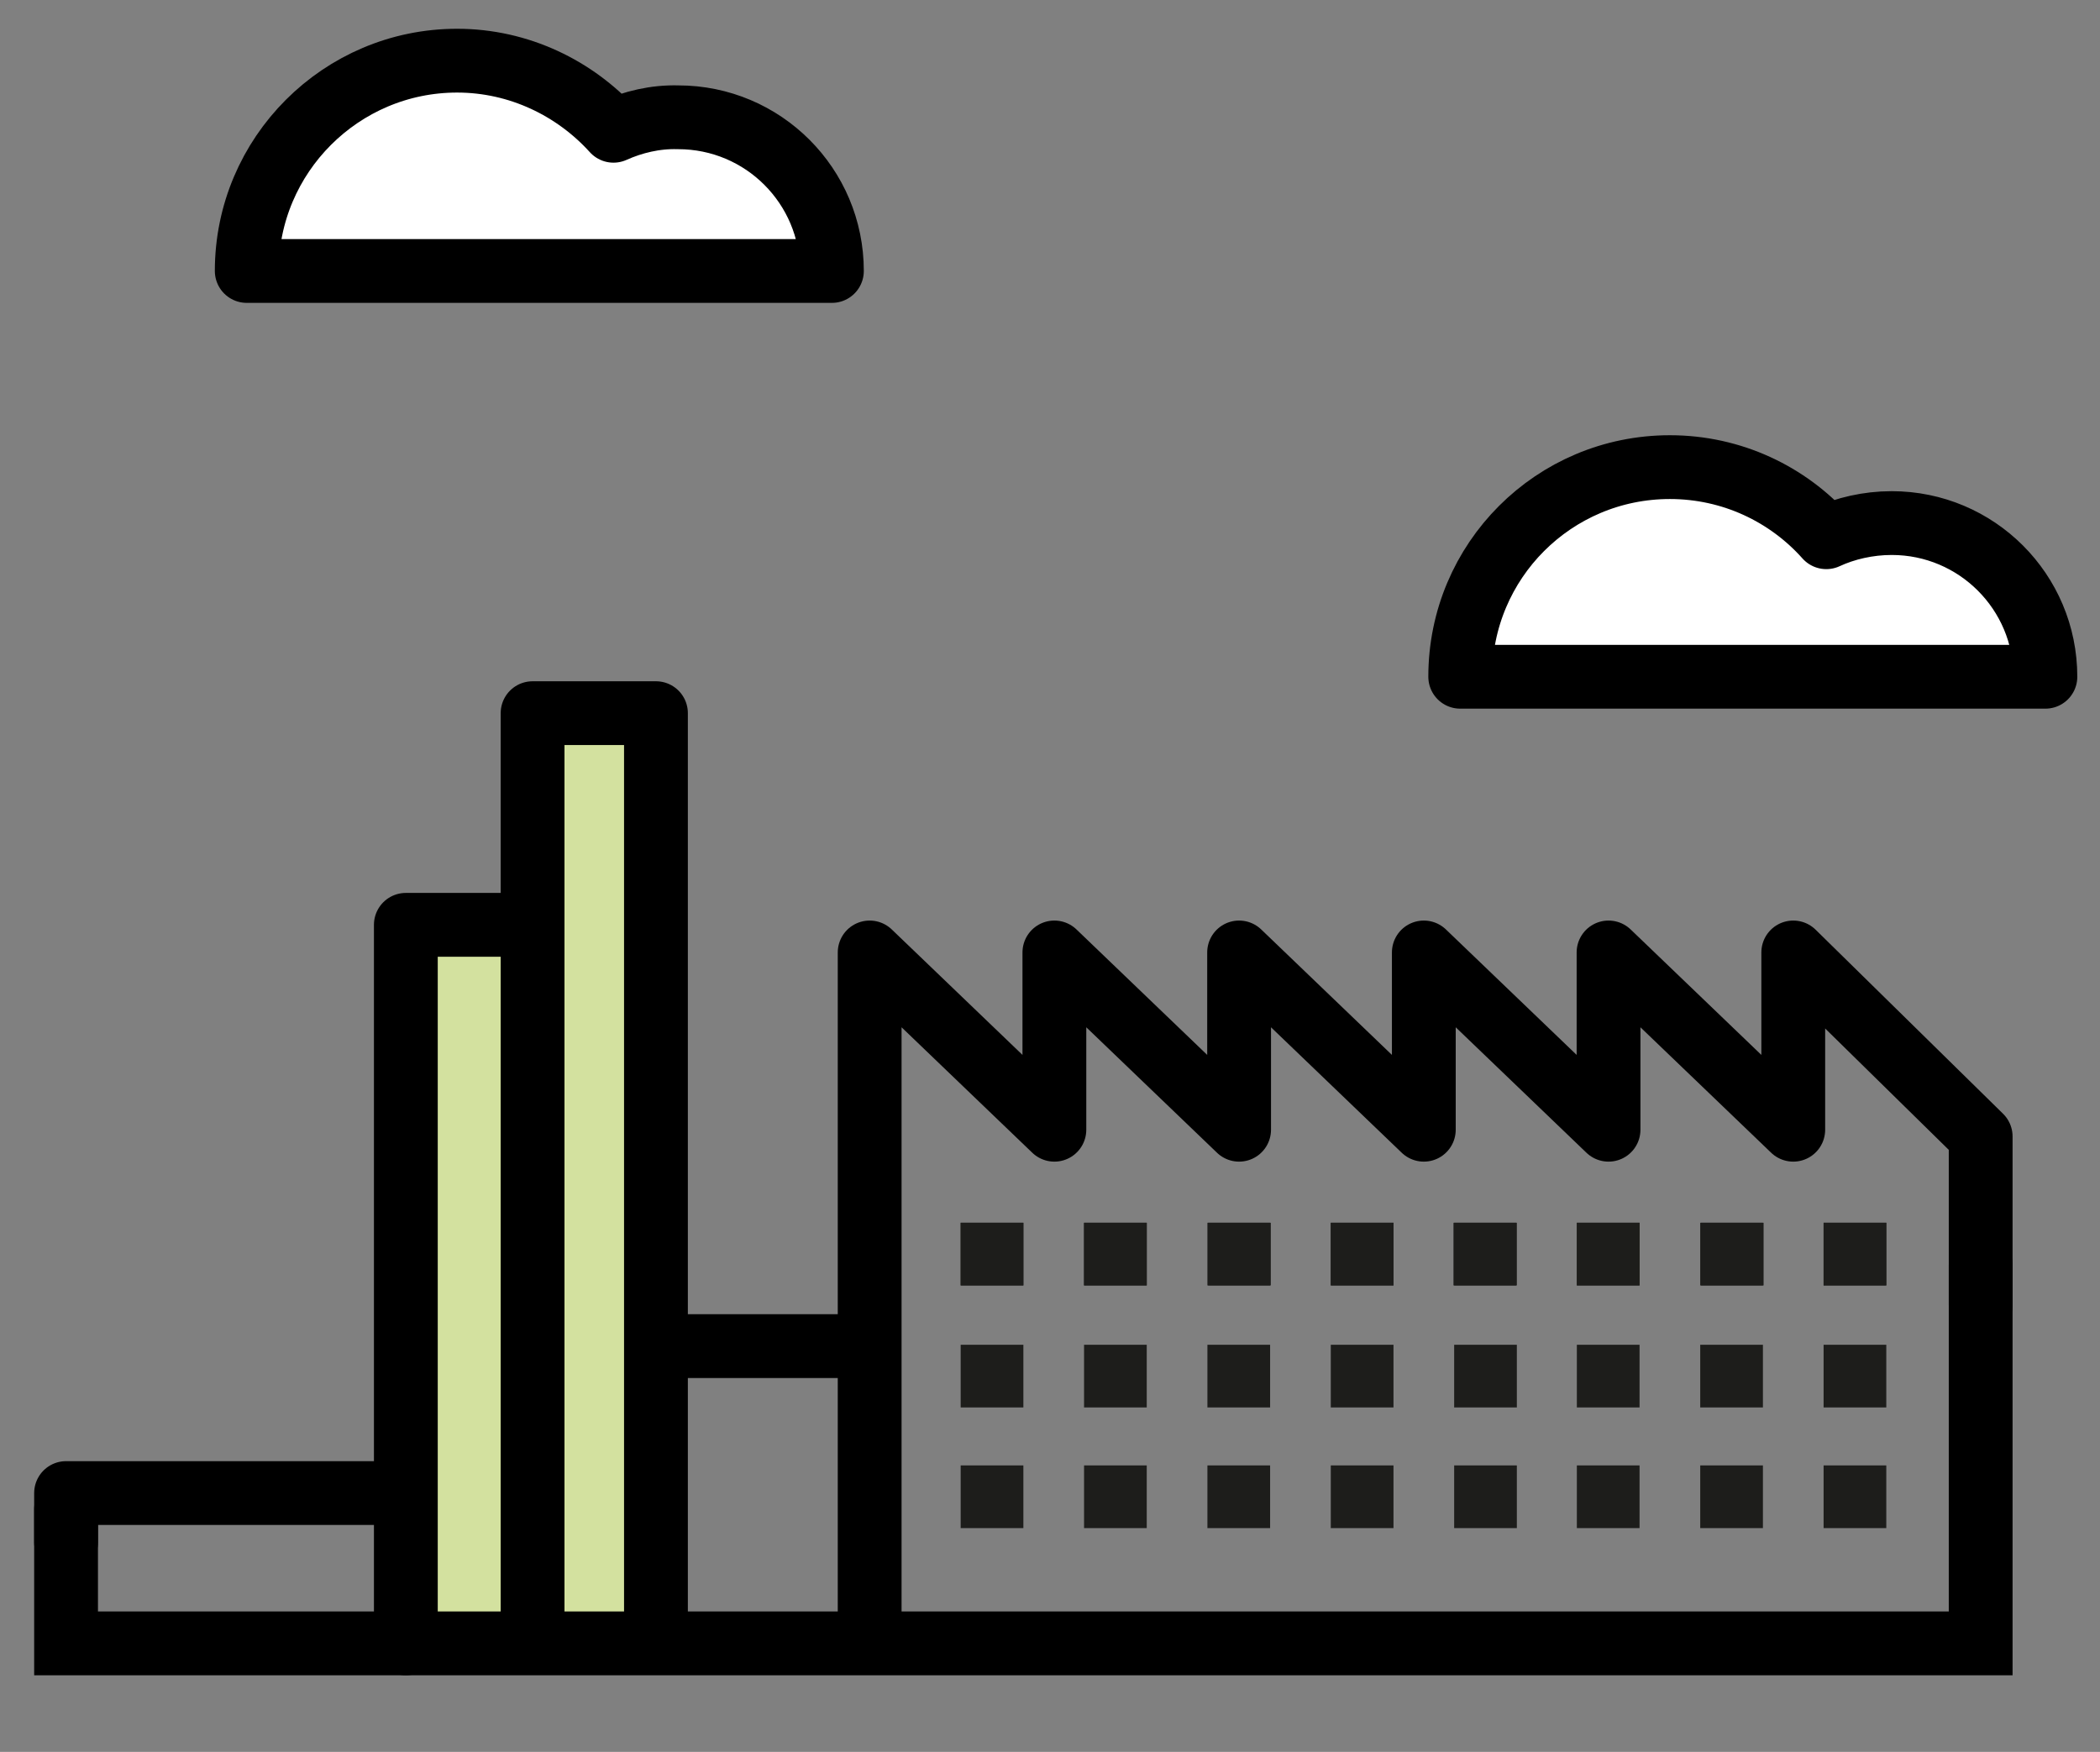
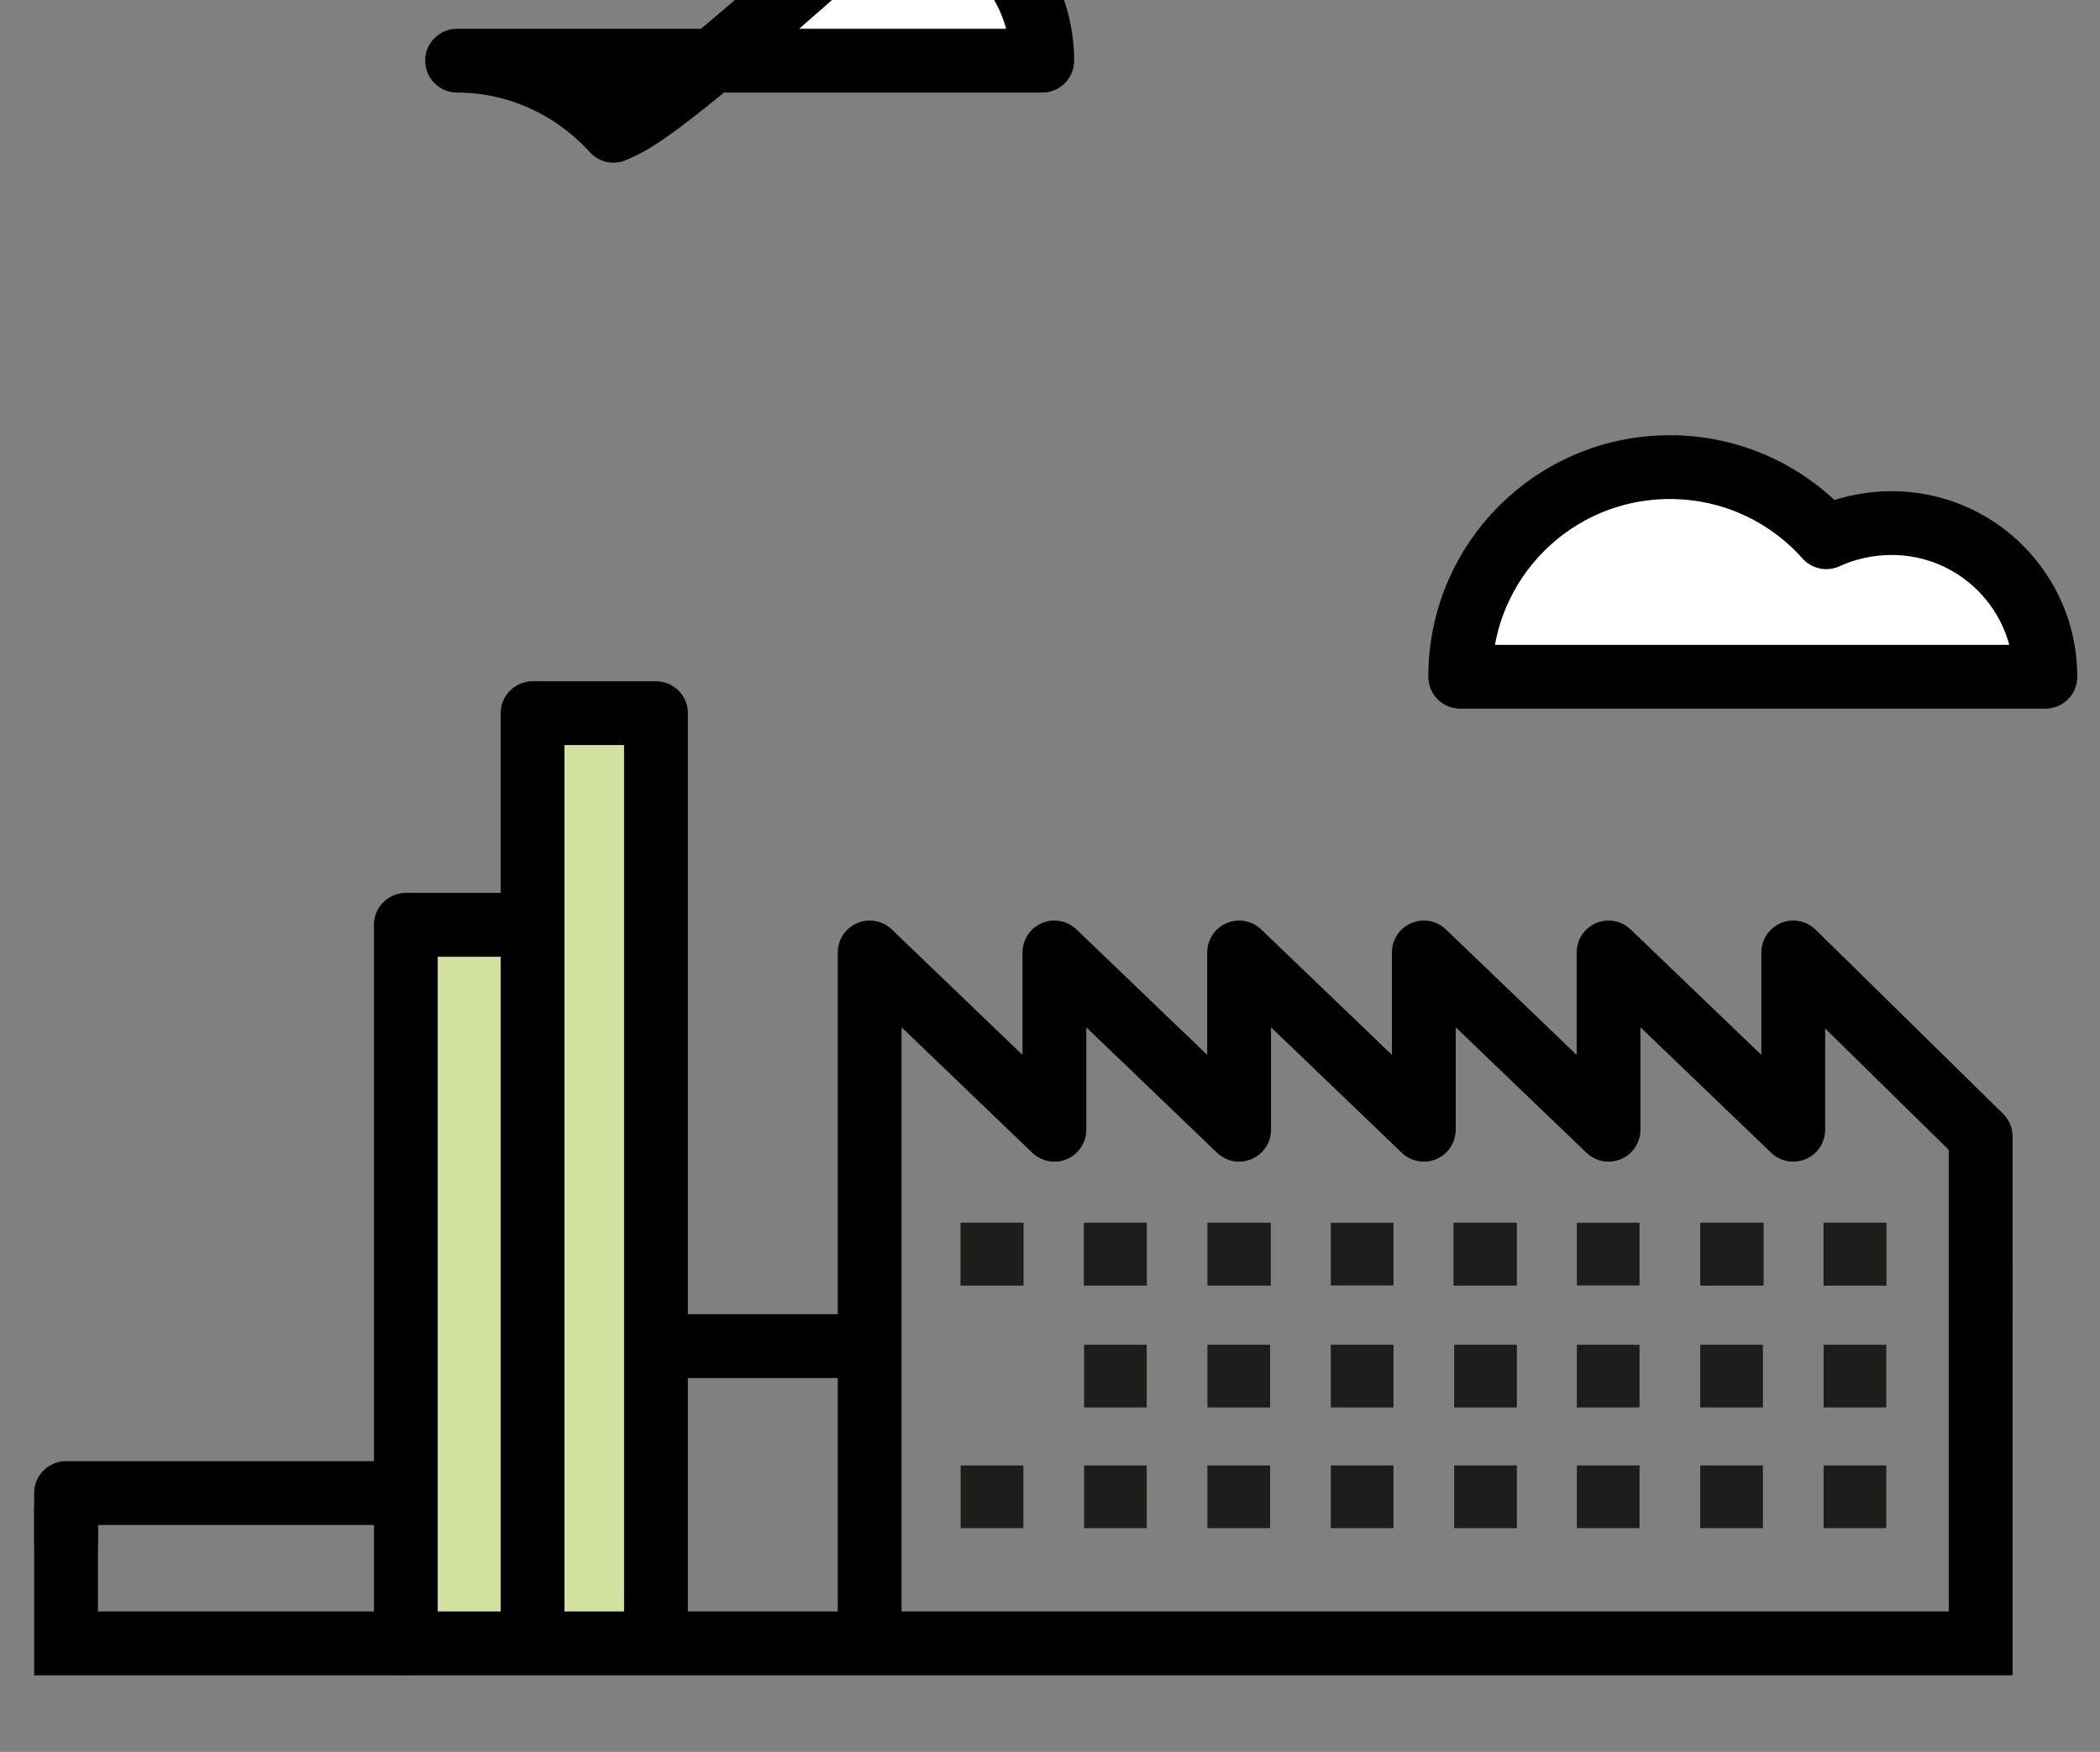
<svg xmlns="http://www.w3.org/2000/svg" version="1.1" x="0px" y="0px" viewBox="0 0 311.5 259.9" style="enable-background:new 0 0 311.5 259.9;" xml:space="preserve">
  <rect x="0" y="0" width="311.5" height="259.9" fill="#808080" stroke="none" />
  <style type="text/css">
	.st0{fill:#D3E19F;}
	.st1{fill:#FFFFFF;stroke:#000000;stroke-width:9.464;stroke-linecap:round;stroke-linejoin:round;stroke-miterlimit:10;}
	.st2{fill:none;stroke:#000000;stroke-width:9.464;stroke-linecap:round;stroke-linejoin:round;stroke-miterlimit:10;}
	.st3{fill:none;stroke:#000000;stroke-width:9.464;stroke-linecap:round;stroke-miterlimit:10;}
	.st4{fill:#1D1D1B;}
</style>
  <g id="Layer_2">
</g>
  <g id="Layer_1">
    <polygon class="st0" points="98,104.6 78.4,104.6 78.4,136.9 59.8,136.9 59.8,246 85.5,246 85.5,245.1 98,245.1  " />
-     <path class="st1" d="M91,19.4C85.3,13.1,77,9,67.8,9C50.6,9,36.6,23,36.6,40.2h86.8c0-12.6-10.2-22.8-22.8-22.8   C97.2,17.3,93.9,18.1,91,19.4L91,19.4z" />
+     <path class="st1" d="M91,19.4C85.3,13.1,77,9,67.8,9h86.8c0-12.6-10.2-22.8-22.8-22.8   C97.2,17.3,93.9,18.1,91,19.4L91,19.4z" />
    <path class="st1" d="M270.9,79.7c-5.7-6.4-14-10.4-23.2-10.4c-17.2,0-31.1,13.9-31.1,31.1h86.8c0-12.6-10.2-22.8-22.8-22.8   C277.1,77.6,273.7,78.4,270.9,79.7L270.9,79.7z" />
    <polyline class="st2" points="97.3,241.1 97.3,105.8 79,105.8 79,241.1  " />
    <polyline class="st2" points="78.5,137.2 60.2,137.2 60.2,243.8  " />
    <polyline class="st2" points="9.8,228.8 9.8,221.5 58.7,221.5  " />
    <polyline class="st3" points="293.8,187.7 293.8,243.8 9.8,243.8 9.8,223.9  " />
    <polyline class="st2" points="129,242.5 129,141.3 156.4,167.6 156.4,141.3 183.8,167.6 183.8,141.3 211.2,167.6 211.2,141.3    238.6,167.6 238.6,141.3 266,167.6 266,141.3 293.8,168.6 293.8,193.6  " />
    <line class="st2" x1="99.3" y1="199.7" x2="128.6" y2="199.7" />
    <g>
      <rect x="142.5" y="181.4" class="st4" width="9.3" height="9.3" />
      <rect x="160.8" y="181.4" class="st4" width="9.3" height="9.3" />
      <rect x="179.2" y="181.4" class="st4" width="9.3" height="9.3" />
      <rect x="197.4" y="181.4" class="st4" width="9.3" height="9.3" />
      <rect x="215.6" y="181.4" class="st4" width="9.3" height="9.3" />
-       <rect x="233.9" y="181.4" class="st4" width="9.3" height="9.3" />
      <rect x="252.3" y="181.4" class="st4" width="9.3" height="9.3" />
      <rect x="270.5" y="181.4" class="st4" width="9.3" height="9.3" />
      <rect x="142.5" y="181.4" class="st4" width="9.3" height="9.3" />
      <rect x="160.8" y="181.4" class="st4" width="9.3" height="9.3" />
      <rect x="179.1" y="181.4" class="st4" width="9.3" height="9.3" />
-       <rect x="197.4" y="181.4" class="st4" width="9.3" height="9.3" />
      <rect x="215.7" y="181.4" class="st4" width="9.3" height="9.3" />
      <rect x="233.9" y="181.4" class="st4" width="9.3" height="9.3" />
      <rect x="252.2" y="181.4" class="st4" width="9.3" height="9.3" />
      <rect x="270.5" y="181.4" class="st4" width="9.3" height="9.3" />
-       <rect x="142.5" y="199.5" class="st4" width="9.3" height="9.3" />
      <rect x="160.8" y="199.5" class="st4" width="9.3" height="9.3" />
      <rect x="179.1" y="199.5" class="st4" width="9.3" height="9.3" />
      <rect x="197.4" y="199.5" class="st4" width="9.3" height="9.3" />
      <rect x="215.7" y="199.5" class="st4" width="9.3" height="9.3" />
      <rect x="233.9" y="199.5" class="st4" width="9.3" height="9.3" />
      <rect x="252.2" y="199.5" class="st4" width="9.3" height="9.3" />
      <rect x="270.5" y="199.5" class="st4" width="9.3" height="9.3" />
      <rect x="142.5" y="217.4" class="st4" width="9.3" height="9.3" />
      <rect x="160.8" y="217.4" class="st4" width="9.3" height="9.3" />
      <rect x="179.1" y="217.4" class="st4" width="9.3" height="9.3" />
      <rect x="197.4" y="217.4" class="st4" width="9.3" height="9.3" />
      <rect x="215.7" y="217.4" class="st4" width="9.3" height="9.3" />
      <rect x="233.9" y="217.4" class="st4" width="9.3" height="9.3" />
      <rect x="252.2" y="217.4" class="st4" width="9.3" height="9.3" />
      <rect x="270.5" y="217.4" class="st4" width="9.3" height="9.3" />
    </g>
  </g>
</svg>